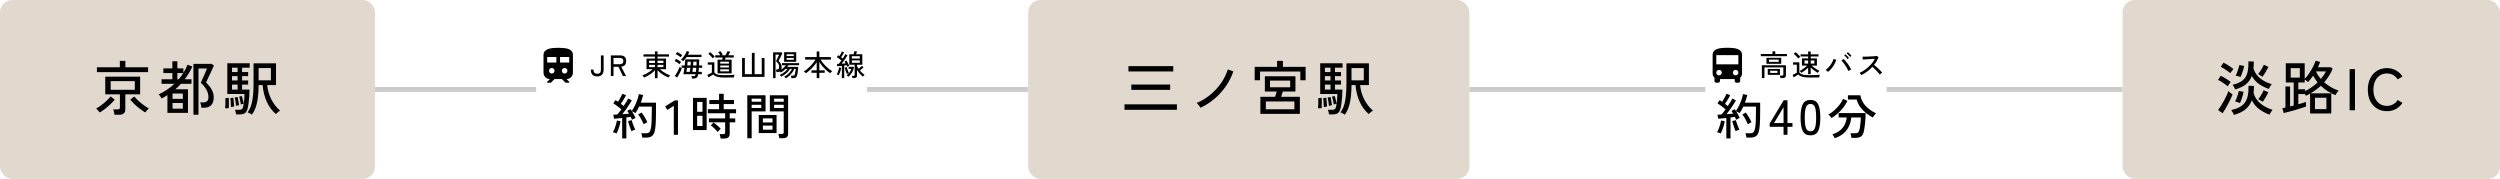
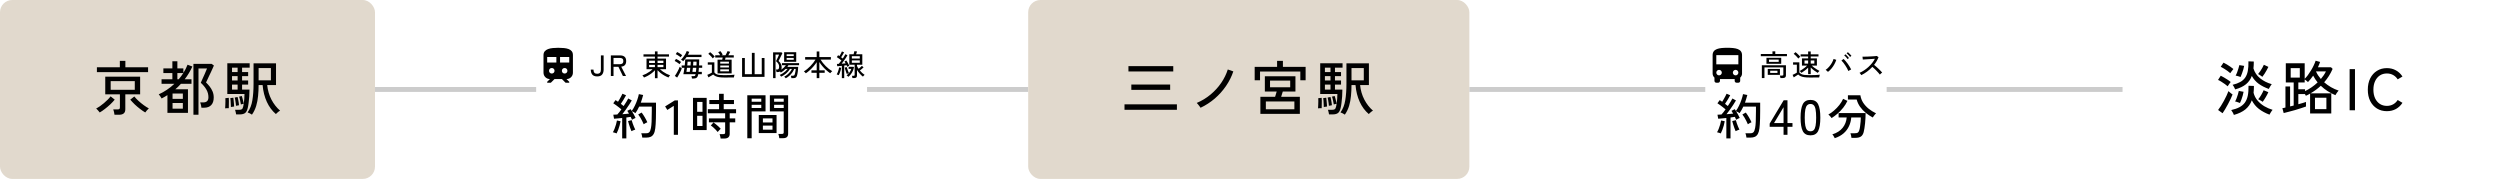
<svg xmlns="http://www.w3.org/2000/svg" width="1020" height="73" viewBox="0 0 1020 73" fill="none">
  <rect width="153" height="73" rx="5" fill="#E1D9CD" />
  <path d="M46.712 46.824C46.68 46.52 46.616 46.144 46.52 45.696C46.424 45.248 46.32 44.896 46.208 44.64H47.984C48.32 44.64 48.56 44.584 48.704 44.472C48.848 44.344 48.92 44.128 48.92 43.824V38.496H42.944V31.272H57.176V38.496H51.128V44.568C51.128 45.352 50.912 45.92 50.48 46.272C50.064 46.64 49.408 46.824 48.512 46.824H46.712ZM39.536 29.424V27.456H48.896V24.84H51.152V27.456H60.416V29.424H39.536ZM45.152 36.648H54.992V33.096H45.152V36.648ZM59.264 45.888C58.608 45.504 57.904 45.024 57.152 44.448C56.4 43.872 55.672 43.256 54.968 42.6C54.28 41.928 53.672 41.28 53.144 40.656L54.8 39.36C55.248 39.92 55.816 40.52 56.504 41.16C57.208 41.8 57.936 42.392 58.688 42.936C59.44 43.48 60.12 43.912 60.728 44.232C60.504 44.424 60.24 44.688 59.936 45.024C59.648 45.376 59.424 45.664 59.264 45.888ZM40.688 45.888C40.528 45.664 40.296 45.384 39.992 45.048C39.704 44.712 39.448 44.464 39.224 44.304C39.688 44.064 40.192 43.752 40.736 43.368C41.296 42.968 41.856 42.536 42.416 42.072C42.992 41.592 43.512 41.112 43.976 40.632C44.456 40.152 44.84 39.712 45.128 39.312L46.808 40.656C46.296 41.28 45.688 41.928 44.984 42.6C44.28 43.256 43.552 43.872 42.8 44.448C42.064 45.024 41.36 45.504 40.688 45.888ZM68.312 46.056V38.808C67.544 39.304 66.752 39.76 65.936 40.176C65.872 40.032 65.768 39.856 65.624 39.648C65.48 39.424 65.328 39.208 65.168 39C65.024 38.776 64.888 38.608 64.76 38.496C65.896 37.984 67 37.368 68.072 36.648C69.16 35.928 70.184 35.112 71.144 34.2H65.912V32.328H70.328V29.808H66.656V27.912H70.328V25.008H72.368V27.912H74.816V29.736C75.152 29.208 75.464 28.672 75.752 28.128C76.04 27.568 76.296 26.992 76.52 26.4L78.488 27.144C78.072 28.056 77.6 28.952 77.072 29.832C76.56 30.696 75.992 31.528 75.368 32.328H78.128V34.2H73.808C73.456 34.6 73.088 34.984 72.704 35.352C72.32 35.72 71.928 36.08 71.528 36.432H76.688V46.056H68.312ZM78.92 46.824V26.064H86.36L87.272 26.736C87.192 26.944 87.04 27.288 86.816 27.768C86.608 28.248 86.36 28.792 86.072 29.4C85.784 30.008 85.496 30.608 85.208 31.2C84.936 31.792 84.696 32.312 84.488 32.76C84.28 33.208 84.136 33.504 84.056 33.648C84.552 34.112 85.04 34.648 85.52 35.256C86 35.864 86.4 36.544 86.72 37.296C87.04 38.048 87.2 38.872 87.2 39.768C87.2 41.112 86.864 42.144 86.192 42.864C85.52 43.584 84.56 43.944 83.312 43.944H82.184C82.152 43.624 82.088 43.248 81.992 42.816C81.896 42.384 81.792 42.04 81.68 41.784H82.952C83.624 41.784 84.136 41.616 84.488 41.28C84.856 40.944 85.04 40.408 85.04 39.672C85.04 38.584 84.776 37.568 84.248 36.624C83.72 35.664 82.944 34.712 81.92 33.768C81.968 33.64 82.08 33.384 82.256 33C82.432 32.616 82.632 32.168 82.856 31.656C83.096 31.144 83.328 30.632 83.552 30.12C83.776 29.608 83.968 29.152 84.128 28.752C84.304 28.352 84.416 28.08 84.464 27.936H80.984V46.824H78.92ZM70.4 44.328H74.6V42.024H70.4V44.328ZM70.4 40.344H74.6V38.16H70.4V40.344ZM72.368 32.328H72.92C73.272 31.928 73.6 31.52 73.904 31.104C74.224 30.672 74.52 30.24 74.792 29.808H72.368V32.328ZM102.8 46.776C102.592 46.616 102.296 46.44 101.912 46.248C101.544 46.072 101.248 45.944 101.024 45.864C102.016 44.472 102.664 42.816 102.968 40.896C103.288 38.96 103.448 36.744 103.448 34.248V25.848H112.616V34.704H109.016C109.24 36.88 109.816 38.856 110.744 40.632C111.672 42.408 112.848 43.912 114.272 45.144C114.128 45.208 113.936 45.328 113.696 45.504C113.472 45.68 113.256 45.864 113.048 46.056C112.84 46.248 112.68 46.408 112.568 46.536C111.032 45.24 109.8 43.584 108.872 41.568C107.944 39.552 107.368 37.264 107.144 34.704H105.512C105.512 36.224 105.44 37.704 105.296 39.144C105.168 40.568 104.912 41.92 104.528 43.2C104.144 44.48 103.568 45.672 102.8 46.776ZM96.344 46.68C96.312 46.424 96.248 46.096 96.152 45.696C96.072 45.312 95.992 45.016 95.912 44.808H97.472C98.032 44.808 98.432 44.728 98.672 44.568C98.928 44.392 99.12 44 99.248 43.392C99.328 43.04 99.408 42.584 99.488 42.024C99.568 41.464 99.632 40.864 99.68 40.224C99.728 39.568 99.752 38.944 99.752 38.352H92.744V25.8H101.864V27.6H98.768V29.4H101.24V31.056H98.768V32.832H101.24V34.512H98.768V36.552H101.792C101.792 37.48 101.76 38.416 101.696 39.36C101.632 40.288 101.544 41.16 101.432 41.976C101.336 42.792 101.216 43.496 101.072 44.088C100.832 45.112 100.456 45.8 99.944 46.152C99.448 46.504 98.728 46.68 97.784 46.68H96.344ZM105.512 32.784H110.528V27.768H105.512V32.784ZM91.856 44.208C91.888 43.872 91.912 43.44 91.928 42.912C91.96 42.384 91.976 41.856 91.976 41.328C91.992 40.8 91.984 40.376 91.952 40.056L93.344 39.912C93.376 40.232 93.392 40.664 93.392 41.208C93.392 41.736 93.384 42.272 93.368 42.816C93.368 43.344 93.36 43.784 93.344 44.136C93.168 44.12 92.92 44.12 92.6 44.136C92.28 44.152 92.032 44.176 91.856 44.208ZM94.208 43.656C94.208 43.352 94.192 42.968 94.16 42.504C94.144 42.024 94.12 41.56 94.088 41.112C94.056 40.648 94.016 40.288 93.968 40.032L95.216 39.864C95.264 40.168 95.304 40.552 95.336 41.016C95.384 41.464 95.424 41.912 95.456 42.36C95.504 42.808 95.528 43.176 95.528 43.464C95.416 43.48 95.2 43.512 94.88 43.56C94.56 43.592 94.336 43.624 94.208 43.656ZM94.664 36.552H96.944V34.512H94.664V36.552ZM96.296 43.176C96.28 42.856 96.24 42.488 96.176 42.072C96.128 41.64 96.064 41.216 95.984 40.8C95.92 40.384 95.848 40.048 95.768 39.792L96.944 39.576C97.024 39.864 97.104 40.224 97.184 40.656C97.264 41.072 97.336 41.488 97.4 41.904C97.464 42.32 97.504 42.664 97.52 42.936C97.456 42.952 97.336 42.976 97.16 43.008C96.984 43.04 96.808 43.072 96.632 43.104C96.472 43.136 96.36 43.16 96.296 43.176ZM94.664 29.4H96.944V27.6H94.664V29.4ZM94.664 32.832H96.944V31.056H94.664V32.832ZM98.288 42.624C98.224 42.16 98.12 41.616 97.976 40.992C97.848 40.368 97.704 39.848 97.544 39.432L98.648 39.168C98.744 39.408 98.84 39.728 98.936 40.128C99.048 40.512 99.144 40.904 99.224 41.304C99.32 41.688 99.392 42.016 99.44 42.288C99.392 42.304 99.28 42.336 99.104 42.384C98.944 42.432 98.784 42.48 98.624 42.528C98.464 42.576 98.352 42.608 98.288 42.624Z" fill="black" />
  <rect x="153" y="35.5" width="65.75" height="2" fill="#CCCCCC" />
  <path d="M221.75 29.625V22.5C221.75 21.837 221.922 21.309 222.266 20.915C222.61 20.521 223.063 20.221 223.625 20.015C224.187 19.809 224.828 19.672 225.547 19.603C226.267 19.534 227.001 19.5 227.75 19.5C228.575 19.5 229.353 19.535 230.085 19.604C230.816 19.672 231.454 19.81 231.997 20.016C232.541 20.222 232.969 20.522 233.281 20.916C233.594 21.31 233.75 21.838 233.75 22.5V29.625C233.75 30.363 233.497 30.985 232.991 31.491C232.485 31.997 231.863 32.251 231.125 32.25L232.25 33.375V33.75H230.75L229.25 32.25H226.25L224.75 33.75H223.25V33.375L224.375 32.25C223.638 32.25 223.016 31.997 222.509 31.491C222.003 30.985 221.75 30.363 221.75 29.625ZM223.25 25.5H227V23.25H223.25V25.5ZM228.5 25.5H232.25V23.25H228.5V25.5ZM225.125 30C225.45 30 225.719 29.894 225.931 29.681C226.144 29.469 226.25 29.2 226.25 28.875C226.25 28.55 226.144 28.281 225.931 28.069C225.719 27.856 225.45 27.75 225.125 27.75C224.8 27.75 224.531 27.856 224.319 28.069C224.106 28.281 224 28.55 224 28.875C224 29.2 224.106 29.469 224.319 29.681C224.531 29.894 224.8 30 225.125 30ZM230.375 30C230.7 30 230.969 29.894 231.181 29.681C231.394 29.469 231.5 29.2 231.5 28.875C231.5 28.55 231.394 28.281 231.181 28.069C230.969 27.856 230.7 27.75 230.375 27.75C230.05 27.75 229.781 27.856 229.569 28.069C229.356 28.281 229.25 28.55 229.25 28.875C229.25 29.2 229.356 29.469 229.569 29.681C229.781 29.894 230.05 30 230.375 30Z" fill="black" />
  <path d="M243.654 31.18C242.734 31.18 242.066 30.928 241.65 30.424C241.242 29.912 241.038 29.232 241.038 28.384H242.13C242.13 28.968 242.258 29.4 242.514 29.68C242.77 29.96 243.15 30.1 243.654 30.1C244.166 30.1 244.546 29.96 244.794 29.68C245.042 29.4 245.166 28.968 245.166 28.384V22.6H246.282V28.384C246.282 29.232 246.074 29.912 245.658 30.424C245.25 30.928 244.582 31.18 243.654 31.18ZM249.226 31V22.6H252.982C253.774 22.6 254.386 22.784 254.818 23.152C255.258 23.52 255.478 24.104 255.478 24.904C255.478 25.616 255.306 26.16 254.962 26.536C254.618 26.912 254.118 27.132 253.462 27.196L255.418 31H254.134L252.31 27.244H250.318V31H249.226ZM250.318 26.2H252.85C253.33 26.2 253.694 26.1 253.942 25.9C254.198 25.692 254.326 25.36 254.326 24.904C254.326 24.456 254.198 24.132 253.942 23.932C253.694 23.732 253.33 23.632 252.85 23.632H250.318V26.2ZM267.212 31.9V28.648C266.844 29.064 266.416 29.464 265.928 29.848C265.44 30.224 264.924 30.564 264.38 30.868C263.844 31.164 263.3 31.416 262.748 31.624C262.716 31.552 262.66 31.456 262.58 31.336C262.5 31.216 262.412 31.1 262.316 30.988C262.228 30.876 262.152 30.796 262.088 30.748C262.592 30.58 263.096 30.368 263.6 30.112C264.104 29.848 264.584 29.556 265.04 29.236C265.504 28.916 265.908 28.584 266.252 28.24H263.78V23.908H267.212V23.104H262.544V22.168H267.212V20.98H268.28V22.168H272.948V23.104H268.28V23.908H271.736V28.24H269.252C269.604 28.568 270.004 28.892 270.452 29.212C270.908 29.532 271.388 29.824 271.892 30.088C272.404 30.344 272.912 30.56 273.416 30.736C273.352 30.784 273.272 30.864 273.176 30.976C273.088 31.088 273.004 31.204 272.924 31.324C272.844 31.452 272.788 31.552 272.756 31.624C272.204 31.416 271.656 31.16 271.112 30.856C270.576 30.552 270.064 30.212 269.576 29.836C269.096 29.452 268.664 29.052 268.28 28.636V31.9H267.212ZM268.28 27.4H270.668V26.464H268.28V27.4ZM268.28 25.696H270.668V24.76H268.28V25.696ZM264.836 27.4H267.212V26.464H264.836V27.4ZM264.836 25.696H267.212V24.76H264.836V25.696ZM282.32 32.032C282.312 31.896 282.284 31.724 282.236 31.516C282.188 31.316 282.144 31.164 282.104 31.06H282.92C283.224 31.06 283.424 31.024 283.52 30.952C283.616 30.872 283.692 30.708 283.748 30.46C283.764 30.412 283.78 30.348 283.796 30.268H278.816C278.888 29.94 278.96 29.548 279.032 29.092C279.112 28.636 279.184 28.156 279.248 27.652H278.12V26.716H279.368C279.424 26.26 279.468 25.816 279.5 25.384C279.54 24.952 279.564 24.568 279.572 24.232H285.284C285.284 25.072 285.26 25.9 285.212 26.716H286.496V27.652H285.152C285.128 27.956 285.104 28.252 285.08 28.54C285.056 28.82 285.028 29.084 284.996 29.332H286.34V30.268H284.876C284.844 30.46 284.808 30.628 284.768 30.772C284.664 31.236 284.472 31.56 284.192 31.744C283.92 31.936 283.548 32.032 283.076 32.032H282.32ZM278.732 24.94C278.676 24.884 278.592 24.816 278.48 24.736C278.368 24.648 278.252 24.564 278.132 24.484C278.02 24.404 277.924 24.352 277.844 24.328C278.14 24.072 278.436 23.756 278.732 23.38C279.036 22.996 279.316 22.584 279.572 22.144C279.828 21.696 280.032 21.252 280.184 20.812L281.228 21.172C281.076 21.564 280.896 21.952 280.688 22.336H286.208V23.284H280.124C279.916 23.596 279.692 23.892 279.452 24.172C279.22 24.452 278.98 24.708 278.732 24.94ZM276.272 31.648L275.336 30.976C275.504 30.752 275.684 30.48 275.876 30.16C276.076 29.84 276.268 29.504 276.452 29.152C276.644 28.8 276.816 28.456 276.968 28.12C277.12 27.784 277.236 27.488 277.316 27.232C277.364 27.272 277.44 27.34 277.544 27.436C277.656 27.524 277.772 27.612 277.892 27.7C278.012 27.788 278.108 27.852 278.18 27.892C278.1 28.14 277.984 28.432 277.832 28.768C277.688 29.096 277.52 29.44 277.328 29.8C277.144 30.152 276.96 30.492 276.776 30.82C276.592 31.14 276.424 31.416 276.272 31.648ZM277.256 26.188C277.112 26.052 276.92 25.9 276.68 25.732C276.44 25.556 276.192 25.392 275.936 25.24C275.68 25.08 275.456 24.96 275.264 24.88L275.804 24.016C276.14 24.168 276.504 24.36 276.896 24.592C277.288 24.824 277.616 25.056 277.88 25.288C277.824 25.352 277.752 25.444 277.664 25.564C277.584 25.676 277.504 25.792 277.424 25.912C277.352 26.024 277.296 26.116 277.256 26.188ZM277.712 23.38C277.568 23.252 277.376 23.104 277.136 22.936C276.896 22.76 276.648 22.596 276.392 22.444C276.136 22.284 275.908 22.164 275.708 22.084L276.272 21.232C276.48 21.32 276.716 21.44 276.98 21.592C277.244 21.736 277.496 21.892 277.736 22.06C277.984 22.22 278.184 22.372 278.336 22.516C278.296 22.564 278.232 22.648 278.144 22.768C278.056 22.88 277.968 22.996 277.88 23.116C277.8 23.228 277.744 23.316 277.712 23.38ZM282.5 29.332H283.94C283.972 29.084 284 28.816 284.024 28.528C284.048 28.24 284.072 27.948 284.096 27.652H282.692C282.66 27.972 282.628 28.28 282.596 28.576C282.564 28.872 282.532 29.124 282.5 29.332ZM280.052 29.332H281.42C281.46 29.124 281.5 28.872 281.54 28.576C281.58 28.28 281.616 27.972 281.648 27.652H280.292C280.252 27.972 280.212 28.28 280.172 28.576C280.132 28.872 280.092 29.124 280.052 29.332ZM282.776 26.716H284.156C284.172 26.436 284.184 26.168 284.192 25.912C284.2 25.648 284.204 25.4 284.204 25.168H282.872C282.864 25.4 282.852 25.648 282.836 25.912C282.82 26.168 282.8 26.436 282.776 26.716ZM280.4 26.716H281.744C281.768 26.42 281.788 26.14 281.804 25.876C281.828 25.604 281.844 25.368 281.852 25.168H280.532C280.524 25.384 280.508 25.624 280.484 25.888C280.46 26.152 280.432 26.428 280.4 26.716ZM292.76 29.944V24.34H294.656C294.736 24.036 294.804 23.744 294.86 23.464H291.812V22.552H293.852C293.748 22.344 293.616 22.124 293.456 21.892C293.304 21.652 293.16 21.448 293.024 21.28L293.948 20.872C294.308 21.328 294.612 21.796 294.86 22.276L294.368 22.552H296C296.096 22.392 296.196 22.212 296.3 22.012C296.412 21.804 296.516 21.596 296.612 21.388C296.716 21.18 296.796 21 296.852 20.848L297.932 21.148C297.852 21.324 297.736 21.544 297.584 21.808C297.432 22.072 297.288 22.32 297.152 22.552H299.384V23.464H296.036C296.004 23.592 295.968 23.736 295.928 23.896C295.888 24.056 295.848 24.204 295.808 24.34H298.508V29.944H292.76ZM295.46 31.624C294.636 31.624 293.948 31.58 293.396 31.492C292.844 31.412 292.376 31.28 291.992 31.096C291.616 30.92 291.28 30.688 290.984 30.4C290.84 30.504 290.644 30.628 290.396 30.772C290.148 30.916 289.9 31.06 289.652 31.204C289.404 31.348 289.204 31.472 289.052 31.576L288.584 30.532C288.72 30.476 288.908 30.396 289.148 30.292C289.396 30.18 289.64 30.064 289.88 29.944C290.128 29.824 290.316 29.72 290.444 29.632V26.392H288.776V25.42H291.464V29.548C291.664 29.828 291.92 30.052 292.232 30.22C292.544 30.38 292.96 30.496 293.48 30.568C294 30.632 294.66 30.664 295.46 30.664C296.428 30.664 297.256 30.648 297.944 30.616C298.64 30.584 299.224 30.54 299.696 30.484C299.672 30.54 299.64 30.644 299.6 30.796C299.56 30.94 299.524 31.088 299.492 31.24C299.46 31.392 299.44 31.512 299.432 31.6C299.232 31.6 298.972 31.6 298.652 31.6C298.34 31.608 298 31.612 297.632 31.612C297.264 31.62 296.892 31.624 296.516 31.624C296.14 31.624 295.788 31.624 295.46 31.624ZM293.864 29.116H297.404V28.3H293.864V29.116ZM293.864 27.532H297.404V26.728H293.864V27.532ZM293.864 25.96H297.404V25.156H293.864V25.96ZM290.804 23.812C290.668 23.62 290.496 23.408 290.288 23.176C290.08 22.944 289.86 22.72 289.628 22.504C289.404 22.288 289.192 22.108 288.992 21.964L289.724 21.28C289.924 21.416 290.14 21.592 290.372 21.808C290.612 22.024 290.84 22.248 291.056 22.48C291.28 22.704 291.46 22.904 291.596 23.08C291.54 23.12 291.456 23.188 291.344 23.284C291.24 23.38 291.136 23.48 291.032 23.584C290.928 23.68 290.852 23.756 290.804 23.812ZM302.768 31.36V23.656H303.896V30.28H306.764V21.58H307.892V30.28H310.796V23.656H311.924V31.36H302.768ZM320.6 31.936C320.528 31.856 320.424 31.744 320.288 31.6C320.152 31.456 320.04 31.352 319.952 31.288C320.44 31.048 320.884 30.756 321.284 30.412C321.692 30.068 322.048 29.7 322.352 29.308C322.664 28.908 322.916 28.516 323.108 28.132H322.304C321.896 28.796 321.38 29.404 320.756 29.956C320.132 30.5 319.444 30.94 318.692 31.276C318.636 31.18 318.544 31.052 318.416 30.892C318.296 30.724 318.2 30.612 318.128 30.556C318.552 30.38 318.964 30.164 319.364 29.908C319.764 29.652 320.132 29.372 320.468 29.068C320.812 28.756 321.104 28.444 321.344 28.132H320.504C320.216 28.42 319.908 28.692 319.58 28.948C319.26 29.204 318.928 29.424 318.584 29.608C318.552 29.56 318.5 29.496 318.428 29.416C318.364 29.328 318.3 29.244 318.236 29.164C317.996 29.324 317.684 29.404 317.3 29.404H316.82C316.804 29.252 316.768 29.072 316.712 28.864C316.664 28.656 316.612 28.488 316.556 28.36H317.132C317.404 28.36 317.596 28.264 317.708 28.072C317.828 27.88 317.888 27.588 317.888 27.196C317.888 26.748 317.784 26.356 317.576 26.02C317.376 25.676 317.06 25.324 316.628 24.964C316.652 24.908 316.704 24.792 316.784 24.616C316.872 24.44 316.972 24.236 317.084 24.004C317.196 23.764 317.308 23.524 317.42 23.284C317.532 23.044 317.628 22.832 317.708 22.648C317.788 22.464 317.836 22.344 317.852 22.288H316.424V31.876H315.416V21.352H318.824L319.22 21.676C319.188 21.772 319.116 21.932 319.004 22.156C318.9 22.38 318.776 22.632 318.632 22.912C318.496 23.192 318.36 23.468 318.224 23.74C318.088 24.012 317.968 24.252 317.864 24.46C317.76 24.66 317.688 24.796 317.648 24.868C318.056 25.236 318.368 25.628 318.584 26.044C318.808 26.452 318.92 26.9 318.92 27.388C318.92 27.82 318.868 28.168 318.764 28.432C319.156 28.16 319.512 27.868 319.832 27.556C320.16 27.236 320.432 26.92 320.648 26.608H319.028V25.756H326.024V26.608H321.668C321.612 26.72 321.544 26.832 321.464 26.944C321.392 27.056 321.316 27.168 321.236 27.28H325.652C325.644 27.496 325.628 27.768 325.604 28.096C325.588 28.416 325.56 28.752 325.52 29.104C325.48 29.456 325.428 29.792 325.364 30.112C325.308 30.424 325.244 30.684 325.172 30.892C325.044 31.26 324.868 31.516 324.644 31.66C324.428 31.804 324.124 31.876 323.732 31.876H322.88C322.872 31.716 322.844 31.54 322.796 31.348C322.748 31.164 322.692 31.012 322.628 30.892H323.504C323.696 30.892 323.848 30.86 323.96 30.796C324.072 30.724 324.164 30.592 324.236 30.4C324.284 30.28 324.328 30.12 324.368 29.92C324.416 29.712 324.46 29.496 324.5 29.272C324.54 29.04 324.572 28.824 324.596 28.624C324.62 28.416 324.636 28.252 324.644 28.132H324.044C323.844 28.636 323.572 29.128 323.228 29.608C322.884 30.088 322.488 30.528 322.04 30.928C321.6 31.328 321.12 31.664 320.6 31.936ZM319.928 25.216V21.292H324.86V25.216H319.928ZM320.948 24.388H323.84V23.632H320.948V24.388ZM320.948 22.888H323.84V22.144H320.948V22.888ZM333.212 31.876V29.704H331.076V28.684H333.212V25.36C332.852 25.92 332.428 26.484 331.94 27.052C331.46 27.612 330.948 28.14 330.404 28.636C329.86 29.124 329.32 29.548 328.784 29.908C328.728 29.836 328.648 29.748 328.544 29.644C328.448 29.532 328.348 29.428 328.244 29.332C328.14 29.236 328.052 29.164 327.98 29.116C328.42 28.868 328.864 28.56 329.312 28.192C329.768 27.824 330.208 27.42 330.632 26.98C331.056 26.54 331.448 26.092 331.808 25.636C332.176 25.172 332.484 24.728 332.732 24.304H328.496V23.296H333.212V20.992H334.292V23.296H338.996V24.304H334.772C335.036 24.752 335.352 25.204 335.72 25.66C336.088 26.116 336.484 26.556 336.908 26.98C337.34 27.404 337.78 27.796 338.228 28.156C338.684 28.508 339.128 28.804 339.56 29.044C339.488 29.092 339.396 29.168 339.284 29.272C339.172 29.376 339.064 29.484 338.96 29.596C338.864 29.708 338.788 29.804 338.732 29.884C338.172 29.508 337.616 29.072 337.064 28.576C336.52 28.08 336.012 27.556 335.54 27.004C335.068 26.444 334.652 25.88 334.292 25.312V28.684H336.476V29.704H334.292V31.876H333.212ZM347.792 31.864C347.776 31.728 347.748 31.564 347.708 31.372C347.668 31.18 347.624 31.028 347.576 30.916H348.26C348.42 30.916 348.532 30.892 348.596 30.844C348.66 30.788 348.692 30.684 348.692 30.532V26.416H346.52V22.144H348.248C348.312 21.96 348.376 21.744 348.44 21.496C348.504 21.24 348.552 21.036 348.584 20.884L349.664 20.992C349.632 21.136 349.576 21.32 349.496 21.544C349.424 21.768 349.352 21.968 349.28 22.144H351.824V26.416H349.652V26.908C349.732 27.1 349.828 27.296 349.94 27.496C350.052 27.688 350.176 27.884 350.312 28.084C350.544 27.9 350.784 27.696 351.032 27.472C351.288 27.248 351.496 27.048 351.656 26.872L352.34 27.472C352.148 27.672 351.908 27.892 351.62 28.132C351.34 28.364 351.072 28.572 350.816 28.756C351.112 29.108 351.428 29.444 351.764 29.764C352.1 30.076 352.432 30.336 352.76 30.544C352.704 30.584 352.628 30.652 352.532 30.748C352.444 30.836 352.356 30.928 352.268 31.024C352.18 31.12 352.116 31.2 352.076 31.264C351.636 30.936 351.204 30.532 350.78 30.052C350.356 29.564 349.98 29.056 349.652 28.528V30.82C349.652 31.18 349.556 31.444 349.364 31.612C349.18 31.78 348.88 31.864 348.464 31.864H347.792ZM343.472 31.876V26.86C343.12 26.892 342.78 26.924 342.452 26.956C342.124 26.988 341.84 27.012 341.6 27.028L341.468 26.08C341.572 26.072 341.688 26.068 341.816 26.068C341.944 26.06 342.08 26.052 342.224 26.044C342.544 25.7 342.904 25.24 343.304 24.664C343.04 24.448 342.732 24.212 342.38 23.956C342.036 23.7 341.716 23.484 341.42 23.308L341.948 22.528C342.036 22.584 342.124 22.64 342.212 22.696C342.3 22.752 342.392 22.812 342.488 22.876C342.616 22.684 342.744 22.472 342.872 22.24C343.008 22 343.132 21.768 343.244 21.544C343.356 21.32 343.44 21.132 343.496 20.98L344.384 21.34C344.224 21.66 344.036 22.004 343.82 22.372C343.604 22.74 343.392 23.072 343.184 23.368C343.304 23.456 343.42 23.544 343.532 23.632C343.644 23.72 343.752 23.8 343.856 23.872C344.088 23.52 344.296 23.188 344.48 22.876C344.672 22.564 344.82 22.308 344.924 22.108L345.764 22.552C345.588 22.872 345.368 23.236 345.104 23.644C344.84 24.044 344.556 24.448 344.252 24.856C343.956 25.264 343.672 25.64 343.4 25.984C343.688 25.968 343.972 25.948 344.252 25.924C344.532 25.9 344.788 25.876 345.02 25.852C344.86 25.548 344.704 25.292 344.552 25.084L345.296 24.688C345.432 24.864 345.572 25.08 345.716 25.336C345.868 25.584 346.012 25.84 346.148 26.104C346.292 26.368 346.412 26.608 346.508 26.824C346.404 26.864 346.264 26.932 346.088 27.028C345.92 27.124 345.788 27.204 345.692 27.268C345.628 27.076 345.532 26.856 345.404 26.608C345.268 26.624 345.12 26.644 344.96 26.668C344.8 26.692 344.628 26.716 344.444 26.74V31.876H343.472ZM346.112 31.348C346.032 31.26 345.924 31.152 345.788 31.024C345.66 30.896 345.536 30.796 345.416 30.724C345.88 30.396 346.28 29.992 346.616 29.512C346.96 29.032 347.196 28.56 347.324 28.096H346.244V27.244H348.236L348.428 27.412C348.34 27.892 348.192 28.376 347.984 28.864C347.776 29.344 347.512 29.8 347.192 30.232C346.88 30.664 346.52 31.036 346.112 31.348ZM347.552 25.612H350.792V24.64H347.552V25.612ZM347.552 23.884H350.792V22.936H347.552V23.884ZM342.224 30.664C342.12 30.624 341.98 30.568 341.804 30.496C341.628 30.424 341.484 30.384 341.372 30.376C341.508 30.152 341.644 29.872 341.78 29.536C341.916 29.192 342.036 28.84 342.14 28.48C342.244 28.112 342.32 27.784 342.368 27.496L343.208 27.676C343.16 27.988 343.084 28.332 342.98 28.708C342.876 29.076 342.756 29.432 342.62 29.776C342.492 30.12 342.36 30.416 342.224 30.664ZM345.5 30.196C345.436 30.06 345.364 29.88 345.284 29.656C345.204 29.432 345.124 29.192 345.044 28.936C344.964 28.68 344.888 28.436 344.816 28.204C344.752 27.964 344.7 27.76 344.66 27.592L345.476 27.364C345.532 27.572 345.612 27.836 345.716 28.156C345.82 28.468 345.928 28.776 346.04 29.08C346.16 29.384 346.268 29.628 346.364 29.812C346.244 29.844 346.096 29.9 345.92 29.98C345.752 30.06 345.612 30.132 345.5 30.196Z" fill="black" />
  <path d="M253.85 56.46V48.14C253.21 48.207 252.597 48.267 252.01 48.32C251.423 48.373 250.93 48.413 250.53 48.44L250.23 46.8C250.443 46.787 250.683 46.773 250.95 46.76C251.23 46.747 251.53 46.733 251.85 46.72C252.09 46.467 252.357 46.16 252.65 45.8C252.943 45.427 253.237 45.033 253.53 44.62C253.237 44.367 252.897 44.093 252.51 43.8C252.123 43.493 251.73 43.193 251.33 42.9C250.93 42.607 250.557 42.353 250.21 42.14L251.15 40.84C251.297 40.933 251.457 41.04 251.63 41.16C251.803 41.267 251.977 41.387 252.15 41.52C252.363 41.2 252.583 40.833 252.81 40.42C253.05 40.007 253.27 39.607 253.47 39.22C253.683 38.82 253.843 38.493 253.95 38.24L255.43 38.86C255.137 39.407 254.797 40.007 254.41 40.66C254.023 41.3 253.657 41.867 253.31 42.36C253.523 42.52 253.723 42.68 253.91 42.84C254.11 42.987 254.29 43.127 254.45 43.26C254.863 42.66 255.237 42.08 255.57 41.52C255.903 40.96 256.157 40.513 256.33 40.18L257.77 40.98C257.477 41.5 257.11 42.093 256.67 42.76C256.243 43.413 255.79 44.073 255.31 44.74C254.83 45.407 254.363 46.027 253.91 46.6C254.417 46.56 254.903 46.52 255.37 46.48C255.837 46.44 256.257 46.4 256.63 46.36C256.51 46.147 256.39 45.947 256.27 45.76C256.15 45.56 256.037 45.38 255.93 45.22L257.27 44.54C257.43 44.753 257.59 44.993 257.75 45.26C258.203 44.66 258.623 43.953 259.01 43.14C259.41 42.327 259.75 41.5 260.03 40.66C260.323 39.82 260.53 39.067 260.65 38.4L262.41 38.76C262.29 39.253 262.143 39.767 261.97 40.3C261.81 40.82 261.637 41.347 261.45 41.88H267.65V45.28C267.65 46.493 267.637 47.533 267.61 48.4C267.597 49.267 267.563 50.02 267.51 50.66C267.47 51.287 267.417 51.86 267.35 52.38C267.23 53.34 267.017 54.093 266.71 54.64C266.403 55.187 266.003 55.573 265.51 55.8C265.017 56.027 264.43 56.14 263.75 56.14H262.05C262.037 55.873 261.983 55.56 261.89 55.2C261.81 54.853 261.723 54.573 261.63 54.36H263.73C264.25 54.36 264.65 54.213 264.93 53.92C265.21 53.627 265.43 53.06 265.59 52.22C265.71 51.62 265.797 50.78 265.85 49.7C265.903 48.607 265.93 47.133 265.93 45.28V43.5H260.77C260.557 43.98 260.317 44.447 260.05 44.9C259.797 45.353 259.53 45.773 259.25 46.16C259.09 46.04 258.857 45.893 258.55 45.72C258.243 45.547 257.997 45.427 257.81 45.36C258.103 45.8 258.383 46.273 258.65 46.78C258.917 47.273 259.137 47.72 259.31 48.12C259.137 48.187 258.89 48.3 258.57 48.46C258.25 48.62 258.01 48.753 257.85 48.86C257.783 48.687 257.703 48.5 257.61 48.3C257.53 48.1 257.437 47.893 257.33 47.68C257.077 47.72 256.797 47.76 256.49 47.8C256.197 47.84 255.883 47.887 255.55 47.94V56.46H253.85ZM251.57 54.44C251.463 54.387 251.31 54.327 251.11 54.26C250.91 54.193 250.71 54.133 250.51 54.08C250.323 54.013 250.17 53.973 250.05 53.96C250.277 53.587 250.503 53.12 250.73 52.56C250.957 51.987 251.157 51.4 251.33 50.8C251.503 50.187 251.63 49.64 251.71 49.16L253.19 49.46C253.11 49.98 252.983 50.553 252.81 51.18C252.65 51.793 252.457 52.387 252.23 52.96C252.017 53.533 251.797 54.027 251.57 54.44ZM262.63 50.7C262.457 50.26 262.243 49.8 261.99 49.32C261.75 48.827 261.49 48.353 261.21 47.9C260.93 47.433 260.657 47.033 260.39 46.7L261.79 45.92C262.217 46.48 262.637 47.113 263.05 47.82C263.463 48.527 263.817 49.213 264.11 49.88C263.923 49.947 263.663 50.073 263.33 50.26C263.01 50.433 262.777 50.58 262.63 50.7ZM257.63 53.52C257.483 53.173 257.317 52.747 257.13 52.24C256.943 51.72 256.77 51.2 256.61 50.68C256.463 50.16 256.343 49.733 256.25 49.4L257.73 49.02C257.823 49.38 257.95 49.807 258.11 50.3C258.283 50.78 258.463 51.253 258.65 51.72C258.85 52.187 259.03 52.58 259.19 52.9C259.083 52.913 258.923 52.96 258.71 53.04C258.497 53.12 258.29 53.207 258.09 53.3C257.89 53.393 257.737 53.467 257.63 53.52ZM274.91 55V43.18L272.27 44.86L271.37 43.42L275.31 40.96H276.61V55H274.91ZM294.019 56.52C293.992 56.253 293.932 55.94 293.839 55.58C293.759 55.22 293.679 54.933 293.599 54.72H295.079C295.359 54.72 295.559 54.673 295.679 54.58C295.799 54.487 295.859 54.307 295.859 54.04V49.92H289.239V48.3H295.859V46.2H288.799V44.56H293.379V42.46H289.419V40.8H293.379V38.28H295.279V40.8H299.459V42.46H295.279V44.56H300.319V46.2H297.719V48.3H299.979V49.92H297.719V54.62C297.719 55.233 297.539 55.7 297.179 56.02C296.819 56.353 296.265 56.52 295.519 56.52H294.019ZM282.739 53.06V39.94H288.319V53.06H282.739ZM284.439 51.42H286.619V47.26H284.439V51.42ZM284.439 45.62H286.619V41.58H284.439V45.62ZM292.819 53.86C292.592 53.553 292.312 53.233 291.979 52.9C291.645 52.553 291.305 52.227 290.959 51.92C290.612 51.613 290.299 51.367 290.019 51.18L291.119 49.96C291.439 50.187 291.785 50.453 292.159 50.76C292.532 51.067 292.885 51.373 293.219 51.68C293.565 51.987 293.845 52.273 294.059 52.54C293.965 52.62 293.825 52.753 293.639 52.94C293.465 53.127 293.299 53.307 293.139 53.48C292.979 53.653 292.872 53.78 292.819 53.86ZM317.959 56.38C317.932 56.127 317.879 55.82 317.799 55.46C317.719 55.1 317.639 54.827 317.559 54.64H318.999C319.279 54.64 319.472 54.593 319.579 54.5C319.699 54.393 319.759 54.22 319.759 53.98V45.44H314.099V38.88H321.559V54.56C321.559 55.173 321.392 55.627 321.059 55.92C320.739 56.227 320.212 56.38 319.479 56.38H317.959ZM304.899 56.42V38.88H312.339V45.44H306.679V56.42H304.899ZM309.579 54.3V46.92H316.839V54.3H309.579ZM311.259 52.9H315.179V51.24H311.259V52.9ZM311.259 49.96H315.179V48.32H311.259V49.96ZM306.679 44.06H310.599V42.76H306.679V44.06ZM315.839 44.06H319.759V42.76H315.839V44.06ZM306.679 41.52H310.599V40.26H306.679V41.52ZM315.839 41.52H319.759V40.26H315.839V41.52Z" fill="black" />
  <rect x="353.75" y="35.5" width="65.75" height="2" fill="#CCCCCC" />
  <rect x="419.5" width="180" height="73" rx="5" fill="#E1D9CD" />
  <path d="M458.796 44.808V42.576H480.18V44.808H458.796ZM460.404 29.16V26.976H478.692V29.16H460.404ZM461.58 36.672V34.488H477.42V36.672H461.58ZM489.828 43.968C489.748 43.808 489.604 43.6 489.396 43.344C489.204 43.088 489.004 42.832 488.796 42.576C488.588 42.32 488.412 42.128 488.268 42C490.348 41.12 492.228 39.976 493.908 38.568C495.604 37.16 497.052 35.576 498.252 33.816C499.452 32.056 500.348 30.232 500.94 28.344L503.196 29.136C502.492 31.232 501.492 33.224 500.196 35.112C498.9 37 497.372 38.704 495.612 40.224C493.852 41.728 491.924 42.976 489.828 43.968ZM514.236 46.464V39.504H520.236C520.348 39.184 520.46 38.824 520.572 38.424C520.7 38.008 520.804 37.648 520.884 37.344H516.06V31.128H528.54V37.344H523.38C523.284 37.664 523.172 38.024 523.044 38.424C522.932 38.824 522.82 39.184 522.708 39.504H530.34V46.464H514.236ZM511.908 32.76V27.288H521.052V24.84H523.428V27.288H532.692V32.736H530.532V29.184H514.092V32.76H511.908ZM516.468 44.568H528.108V41.4H516.468V44.568ZM518.172 35.592H526.404V32.88H518.172V35.592ZM548.7 46.776C548.492 46.616 548.196 46.44 547.812 46.248C547.444 46.072 547.148 45.944 546.924 45.864C547.916 44.472 548.564 42.816 548.868 40.896C549.188 38.96 549.348 36.744 549.348 34.248V25.848H558.516V34.704H554.916C555.14 36.88 555.716 38.856 556.644 40.632C557.572 42.408 558.748 43.912 560.172 45.144C560.028 45.208 559.836 45.328 559.596 45.504C559.372 45.68 559.156 45.864 558.948 46.056C558.74 46.248 558.58 46.408 558.468 46.536C556.932 45.24 555.7 43.584 554.772 41.568C553.844 39.552 553.268 37.264 553.044 34.704H551.412C551.412 36.224 551.34 37.704 551.196 39.144C551.068 40.568 550.812 41.92 550.428 43.2C550.044 44.48 549.468 45.672 548.7 46.776ZM542.244 46.68C542.212 46.424 542.148 46.096 542.052 45.696C541.972 45.312 541.892 45.016 541.812 44.808H543.372C543.932 44.808 544.332 44.728 544.572 44.568C544.828 44.392 545.02 44 545.148 43.392C545.228 43.04 545.308 42.584 545.388 42.024C545.468 41.464 545.532 40.864 545.58 40.224C545.628 39.568 545.652 38.944 545.652 38.352H538.644V25.8H547.764V27.6H544.668V29.4H547.14V31.056H544.668V32.832H547.14V34.512H544.668V36.552H547.692C547.692 37.48 547.66 38.416 547.596 39.36C547.532 40.288 547.444 41.16 547.332 41.976C547.236 42.792 547.116 43.496 546.972 44.088C546.732 45.112 546.356 45.8 545.844 46.152C545.348 46.504 544.628 46.68 543.684 46.68H542.244ZM551.412 32.784H556.428V27.768H551.412V32.784ZM537.756 44.208C537.788 43.872 537.812 43.44 537.828 42.912C537.86 42.384 537.876 41.856 537.876 41.328C537.892 40.8 537.884 40.376 537.852 40.056L539.244 39.912C539.276 40.232 539.292 40.664 539.292 41.208C539.292 41.736 539.284 42.272 539.268 42.816C539.268 43.344 539.26 43.784 539.244 44.136C539.068 44.12 538.82 44.12 538.5 44.136C538.18 44.152 537.932 44.176 537.756 44.208ZM540.108 43.656C540.108 43.352 540.092 42.968 540.06 42.504C540.044 42.024 540.02 41.56 539.988 41.112C539.956 40.648 539.916 40.288 539.868 40.032L541.116 39.864C541.164 40.168 541.204 40.552 541.236 41.016C541.284 41.464 541.324 41.912 541.356 42.36C541.404 42.808 541.428 43.176 541.428 43.464C541.316 43.48 541.1 43.512 540.78 43.56C540.46 43.592 540.236 43.624 540.108 43.656ZM540.564 36.552H542.844V34.512H540.564V36.552ZM542.196 43.176C542.18 42.856 542.14 42.488 542.076 42.072C542.028 41.64 541.964 41.216 541.884 40.8C541.82 40.384 541.748 40.048 541.668 39.792L542.844 39.576C542.924 39.864 543.004 40.224 543.084 40.656C543.164 41.072 543.236 41.488 543.3 41.904C543.364 42.32 543.404 42.664 543.42 42.936C543.356 42.952 543.236 42.976 543.06 43.008C542.884 43.04 542.708 43.072 542.532 43.104C542.372 43.136 542.26 43.16 542.196 43.176ZM540.564 29.4H542.844V27.6H540.564V29.4ZM540.564 32.832H542.844V31.056H540.564V32.832ZM544.188 42.624C544.124 42.16 544.02 41.616 543.876 40.992C543.748 40.368 543.604 39.848 543.444 39.432L544.548 39.168C544.644 39.408 544.74 39.728 544.836 40.128C544.948 40.512 545.044 40.904 545.124 41.304C545.22 41.688 545.292 42.016 545.34 42.288C545.292 42.304 545.18 42.336 545.004 42.384C544.844 42.432 544.684 42.48 544.524 42.528C544.364 42.576 544.252 42.608 544.188 42.624Z" fill="black" />
  <rect x="599.5" y="35.5" width="96.25" height="2" fill="#CCCCCC" />
  <path d="M709.25 26.25H700.25V22.5H709.25M708.125 30.75C707.827 30.75 707.54 30.631 707.33 30.421C707.119 30.209 707 29.923 707 29.625C707 29.327 707.119 29.041 707.33 28.829C707.54 28.619 707.827 28.5 708.125 28.5C708.423 28.5 708.71 28.619 708.92 28.829C709.131 29.041 709.25 29.327 709.25 29.625C709.25 29.923 709.131 30.209 708.92 30.421C708.71 30.631 708.423 30.75 708.125 30.75ZM701.375 30.75C701.077 30.75 700.79 30.631 700.58 30.421C700.369 30.209 700.25 29.923 700.25 29.625C700.25 29.327 700.369 29.041 700.58 28.829C700.79 28.619 701.077 28.5 701.375 28.5C701.673 28.5 701.96 28.619 702.17 28.829C702.381 29.041 702.5 29.327 702.5 29.625C702.5 29.923 702.381 30.209 702.17 30.421C701.96 30.631 701.673 30.75 701.375 30.75ZM698.75 30C698.75 30.66 699.042 31.253 699.5 31.665V33C699.5 33.199 699.579 33.39 699.72 33.53C699.86 33.671 700.051 33.75 700.25 33.75H701C701.199 33.75 701.39 33.671 701.53 33.53C701.671 33.39 701.75 33.199 701.75 33V32.25H707.75V33C707.75 33.199 707.829 33.39 707.97 33.53C708.11 33.671 708.301 33.75 708.5 33.75H709.25C709.449 33.75 709.64 33.671 709.78 33.53C709.921 33.39 710 33.199 710 33V31.665C710.457 31.253 710.75 30.66 710.75 30V22.5C710.75 19.875 708.065 19.5 704.75 19.5C701.435 19.5 698.75 19.875 698.75 22.5V30Z" fill="black" />
  <path d="M718.83 31.864V26.632H728.67L728.658 30.748C728.658 31.124 728.554 31.4 728.346 31.576C728.138 31.752 727.818 31.84 727.386 31.84H726.402C726.394 31.696 726.366 31.52 726.318 31.312C726.27 31.112 726.218 30.952 726.162 30.832H727.146C727.306 30.832 727.422 30.804 727.494 30.748C727.566 30.684 727.602 30.576 727.602 30.424V27.496H719.898V31.864H718.83ZM720.714 26.02V23.572H726.738V26.02H720.714ZM721.242 30.544V28.12H726.21V30.544H721.242ZM718.41 22.936V22.036H723.162V20.944H724.314V22.036H729.078V22.936H718.41ZM721.746 25.24H725.706V24.328H721.746V25.24ZM722.238 29.764H725.202V28.864H722.238V29.764ZM737.718 30.244V27.592C737.334 27.992 736.894 28.376 736.398 28.744C735.91 29.112 735.434 29.444 734.97 29.74C734.914 29.644 734.81 29.512 734.658 29.344C734.506 29.176 734.374 29.052 734.262 28.972C734.59 28.804 734.938 28.6 735.306 28.36C735.682 28.112 736.046 27.848 736.398 27.568C736.75 27.288 737.05 27.024 737.298 26.776H735.198V23.824H737.718V23.032H734.646V22.156H737.718V20.992H738.774V22.156H741.942V23.032H738.774V23.824H741.294V26.776H739.194C739.45 27.016 739.762 27.272 740.13 27.544C740.498 27.816 740.878 28.076 741.27 28.324C741.662 28.564 742.022 28.768 742.35 28.936C742.278 28.984 742.194 29.06 742.098 29.164C742.002 29.268 741.91 29.376 741.822 29.488C741.742 29.592 741.682 29.676 741.642 29.74C741.178 29.452 740.682 29.12 740.154 28.744C739.634 28.36 739.174 27.96 738.774 27.544V30.244H737.718ZM738.258 31.624C737.434 31.624 736.734 31.58 736.158 31.492C735.582 31.412 735.094 31.28 734.694 31.096C734.294 30.92 733.946 30.688 733.65 30.4C733.506 30.504 733.322 30.628 733.098 30.772C732.874 30.916 732.646 31.06 732.414 31.204C732.19 31.348 732.002 31.472 731.85 31.576L731.382 30.532C731.518 30.476 731.694 30.396 731.91 30.292C732.134 30.18 732.358 30.064 732.582 29.944C732.806 29.824 732.982 29.72 733.11 29.632V26.392H731.574V25.42H734.13V29.548C734.33 29.828 734.598 30.052 734.934 30.22C735.27 30.38 735.706 30.496 736.242 30.568C736.786 30.632 737.458 30.664 738.258 30.664C739.226 30.664 740.054 30.648 740.742 30.616C741.438 30.584 742.022 30.54 742.494 30.484C742.47 30.54 742.438 30.644 742.398 30.796C742.358 30.94 742.322 31.088 742.29 31.24C742.258 31.392 742.238 31.512 742.23 31.6C742.03 31.6 741.77 31.6 741.45 31.6C741.138 31.608 740.798 31.612 740.43 31.612C740.062 31.62 739.69 31.624 739.314 31.624C738.938 31.624 738.586 31.624 738.258 31.624ZM733.71 23.896C733.574 23.696 733.394 23.476 733.17 23.236C732.954 22.988 732.726 22.752 732.486 22.528C732.246 22.296 732.026 22.108 731.826 21.964L732.57 21.28C732.762 21.416 732.982 21.6 733.23 21.832C733.478 22.056 733.718 22.288 733.95 22.528C734.182 22.768 734.366 22.976 734.502 23.152C734.454 23.192 734.374 23.26 734.262 23.356C734.15 23.452 734.042 23.552 733.938 23.656C733.834 23.76 733.758 23.84 733.71 23.896ZM736.242 25.936H737.718V24.664H736.242V25.936ZM738.774 25.936H740.25V24.664H738.774V25.936ZM745.806 29.332C745.71 29.22 745.566 29.076 745.374 28.9C745.182 28.724 745.01 28.592 744.858 28.504C745.378 28.152 745.854 27.724 746.286 27.22C746.726 26.708 747.102 26.176 747.414 25.624C747.734 25.064 747.962 24.536 748.098 24.04L749.202 24.424C749.01 25.024 748.75 25.624 748.422 26.224C748.094 26.824 747.71 27.392 747.27 27.928C746.83 28.456 746.342 28.924 745.806 29.332ZM754.134 28.972C754.006 28.644 753.83 28.28 753.606 27.88C753.39 27.48 753.146 27.08 752.874 26.68C752.61 26.272 752.342 25.896 752.07 25.552C751.798 25.2 751.542 24.912 751.302 24.688L752.19 24.052C752.454 24.3 752.73 24.596 753.018 24.94C753.314 25.276 753.602 25.64 753.882 26.032C754.162 26.424 754.422 26.82 754.662 27.22C754.902 27.612 755.106 27.984 755.274 28.336C755.146 28.392 754.962 28.488 754.722 28.624C754.49 28.752 754.294 28.868 754.134 28.972ZM754.818 23.224C754.714 23.064 754.578 22.892 754.41 22.708C754.242 22.516 754.07 22.336 753.894 22.168C753.718 21.992 753.558 21.848 753.414 21.736L753.942 21.292C754.07 21.396 754.226 21.54 754.41 21.724C754.602 21.908 754.786 22.096 754.962 22.288C755.146 22.48 755.286 22.644 755.382 22.78L754.818 23.224ZM753.81 24.112C753.706 23.944 753.574 23.764 753.414 23.572C753.254 23.38 753.086 23.196 752.91 23.02C752.734 22.844 752.574 22.7 752.43 22.588L752.97 22.156C753.098 22.26 753.25 22.408 753.426 22.6C753.61 22.784 753.79 22.976 753.966 23.176C754.142 23.368 754.278 23.532 754.374 23.668L753.81 24.112ZM759.414 30.652C759.334 30.532 759.222 30.372 759.078 30.172C758.942 29.964 758.814 29.812 758.694 29.716C759.31 29.452 759.926 29.116 760.542 28.708C761.158 28.3 761.746 27.844 762.306 27.34C762.866 26.828 763.374 26.288 763.83 25.72C764.286 25.144 764.662 24.564 764.958 23.98C764.59 24.004 764.17 24.032 763.698 24.064C763.234 24.088 762.762 24.116 762.282 24.148C761.81 24.18 761.374 24.208 760.974 24.232C760.574 24.256 760.258 24.276 760.026 24.292L759.894 23.128C760.086 23.128 760.378 23.124 760.77 23.116C761.162 23.108 761.598 23.096 762.078 23.08C762.566 23.056 763.05 23.032 763.53 23.008C764.018 22.976 764.454 22.948 764.838 22.924C765.23 22.892 765.518 22.86 765.702 22.828L766.446 23.308C766.246 23.86 765.99 24.4 765.678 24.928C765.374 25.456 765.022 25.968 764.622 26.464C764.894 26.68 765.186 26.924 765.498 27.196C765.81 27.468 766.118 27.752 766.422 28.048C766.726 28.336 767.01 28.616 767.274 28.888C767.538 29.152 767.754 29.392 767.922 29.608C767.786 29.696 767.622 29.824 767.43 29.992C767.246 30.152 767.098 30.3 766.986 30.436C766.826 30.212 766.622 29.964 766.374 29.692C766.134 29.412 765.87 29.128 765.582 28.84C765.294 28.544 765.006 28.26 764.718 27.988C764.43 27.716 764.166 27.48 763.926 27.28C763.262 27.992 762.538 28.64 761.754 29.224C760.97 29.8 760.19 30.276 759.414 30.652Z" fill="black" />
  <path d="M704.35 56.46V48.14C703.71 48.207 703.097 48.267 702.51 48.32C701.923 48.373 701.43 48.413 701.03 48.44L700.73 46.8C700.943 46.787 701.183 46.773 701.45 46.76C701.73 46.747 702.03 46.733 702.35 46.72C702.59 46.467 702.857 46.16 703.15 45.8C703.443 45.427 703.737 45.033 704.03 44.62C703.737 44.367 703.397 44.093 703.01 43.8C702.623 43.493 702.23 43.193 701.83 42.9C701.43 42.607 701.057 42.353 700.71 42.14L701.65 40.84C701.797 40.933 701.957 41.04 702.13 41.16C702.303 41.267 702.477 41.387 702.65 41.52C702.863 41.2 703.083 40.833 703.31 40.42C703.55 40.007 703.77 39.607 703.97 39.22C704.183 38.82 704.343 38.493 704.45 38.24L705.93 38.86C705.637 39.407 705.297 40.007 704.91 40.66C704.523 41.3 704.157 41.867 703.81 42.36C704.023 42.52 704.223 42.68 704.41 42.84C704.61 42.987 704.79 43.127 704.95 43.26C705.363 42.66 705.737 42.08 706.07 41.52C706.403 40.96 706.657 40.513 706.83 40.18L708.27 40.98C707.977 41.5 707.61 42.093 707.17 42.76C706.743 43.413 706.29 44.073 705.81 44.74C705.33 45.407 704.863 46.027 704.41 46.6C704.917 46.56 705.403 46.52 705.87 46.48C706.337 46.44 706.757 46.4 707.13 46.36C707.01 46.147 706.89 45.947 706.77 45.76C706.65 45.56 706.537 45.38 706.43 45.22L707.77 44.54C707.93 44.753 708.09 44.993 708.25 45.26C708.703 44.66 709.123 43.953 709.51 43.14C709.91 42.327 710.25 41.5 710.53 40.66C710.823 39.82 711.03 39.067 711.15 38.4L712.91 38.76C712.79 39.253 712.643 39.767 712.47 40.3C712.31 40.82 712.137 41.347 711.95 41.88H718.15V45.28C718.15 46.493 718.137 47.533 718.11 48.4C718.097 49.267 718.063 50.02 718.01 50.66C717.97 51.287 717.917 51.86 717.85 52.38C717.73 53.34 717.517 54.093 717.21 54.64C716.903 55.187 716.503 55.573 716.01 55.8C715.517 56.027 714.93 56.14 714.25 56.14H712.55C712.537 55.873 712.483 55.56 712.39 55.2C712.31 54.853 712.223 54.573 712.13 54.36H714.23C714.75 54.36 715.15 54.213 715.43 53.92C715.71 53.627 715.93 53.06 716.09 52.22C716.21 51.62 716.297 50.78 716.35 49.7C716.403 48.607 716.43 47.133 716.43 45.28V43.5H711.27C711.057 43.98 710.817 44.447 710.55 44.9C710.297 45.353 710.03 45.773 709.75 46.16C709.59 46.04 709.357 45.893 709.05 45.72C708.743 45.547 708.497 45.427 708.31 45.36C708.603 45.8 708.883 46.273 709.15 46.78C709.417 47.273 709.637 47.72 709.81 48.12C709.637 48.187 709.39 48.3 709.07 48.46C708.75 48.62 708.51 48.753 708.35 48.86C708.283 48.687 708.203 48.5 708.11 48.3C708.03 48.1 707.937 47.893 707.83 47.68C707.577 47.72 707.297 47.76 706.99 47.8C706.697 47.84 706.383 47.887 706.05 47.94V56.46H704.35ZM702.07 54.44C701.963 54.387 701.81 54.327 701.61 54.26C701.41 54.193 701.21 54.133 701.01 54.08C700.823 54.013 700.67 53.973 700.55 53.96C700.777 53.587 701.003 53.12 701.23 52.56C701.457 51.987 701.657 51.4 701.83 50.8C702.003 50.187 702.13 49.64 702.21 49.16L703.69 49.46C703.61 49.98 703.483 50.553 703.31 51.18C703.15 51.793 702.957 52.387 702.73 52.96C702.517 53.533 702.297 54.027 702.07 54.44ZM713.13 50.7C712.957 50.26 712.743 49.8 712.49 49.32C712.25 48.827 711.99 48.353 711.71 47.9C711.43 47.433 711.157 47.033 710.89 46.7L712.29 45.92C712.717 46.48 713.137 47.113 713.55 47.82C713.963 48.527 714.317 49.213 714.61 49.88C714.423 49.947 714.163 50.073 713.83 50.26C713.51 50.433 713.277 50.58 713.13 50.7ZM708.13 53.52C707.983 53.173 707.817 52.747 707.63 52.24C707.443 51.72 707.27 51.2 707.11 50.68C706.963 50.16 706.843 49.733 706.75 49.4L708.23 49.02C708.323 49.38 708.45 49.807 708.61 50.3C708.783 50.78 708.963 51.253 709.15 51.72C709.35 52.187 709.53 52.58 709.69 52.9C709.583 52.913 709.423 52.96 709.21 53.04C708.997 53.12 708.79 53.207 708.59 53.3C708.39 53.393 708.237 53.467 708.13 53.52ZM727.69 55V51.74H722.03V50.42L727.73 40.92H729.29V50.2H731.33V51.74H729.29V55H727.69ZM723.81 50.2H727.69V43.74L723.81 50.2ZM738.673 55.22C737.153 55.22 736.099 54.627 735.513 53.44C734.926 52.253 734.633 50.44 734.633 48C734.633 45.56 734.926 43.747 735.513 42.56C736.099 41.36 737.153 40.76 738.673 40.76C740.179 40.76 741.226 41.36 741.813 42.56C742.399 43.747 742.693 45.56 742.693 48C742.693 50.44 742.399 52.253 741.813 53.44C741.226 54.627 740.179 55.22 738.673 55.22ZM738.673 53.56C739.233 53.56 739.679 53.393 740.013 53.06C740.359 52.713 740.606 52.133 740.753 51.32C740.913 50.507 740.993 49.4 740.993 48C740.993 46.587 740.913 45.473 740.753 44.66C740.606 43.847 740.359 43.273 740.013 42.94C739.679 42.593 739.233 42.42 738.673 42.42C738.126 42.42 737.679 42.593 737.333 42.94C736.986 43.273 736.733 43.847 736.573 44.66C736.413 45.473 736.333 46.587 736.333 48C736.333 49.4 736.413 50.507 736.573 51.32C736.733 52.133 736.986 52.713 737.333 53.06C737.679 53.393 738.126 53.56 738.673 53.56ZM748.571 56.38C748.531 56.26 748.451 56.1 748.331 55.9C748.225 55.7 748.105 55.493 747.971 55.28C747.838 55.08 747.711 54.927 747.591 54.82C749.418 54.26 750.818 53.373 751.791 52.16C752.765 50.947 753.318 49.533 753.451 47.92H750.151V46.12H761.171C761.171 46.733 761.151 47.407 761.111 48.14C761.085 48.86 761.031 49.58 760.951 50.3C760.885 51.02 760.798 51.7 760.691 52.34C760.598 52.967 760.491 53.5 760.371 53.94C760.118 54.82 759.725 55.42 759.191 55.74C758.671 56.073 757.951 56.24 757.031 56.24H755.391C755.378 55.973 755.325 55.647 755.231 55.26C755.151 54.873 755.065 54.573 754.971 54.36H756.791C757.338 54.36 757.738 54.28 757.991 54.12C758.245 53.947 758.445 53.613 758.591 53.12C758.725 52.72 758.831 52.207 758.911 51.58C759.005 50.94 759.078 50.287 759.131 49.62C759.185 48.953 759.211 48.387 759.211 47.92H755.311C755.218 49.187 754.911 50.373 754.391 51.48C753.885 52.587 753.151 53.56 752.191 54.4C751.231 55.24 750.025 55.9 748.571 56.38ZM764.091 47.94C763.118 47.42 762.178 46.8 761.271 46.08C760.378 45.347 759.598 44.52 758.931 43.6C758.278 42.68 757.811 41.68 757.531 40.6H753.951V38.86H759.031C759.205 39.967 759.585 40.98 760.171 41.9C760.771 42.807 761.518 43.627 762.411 44.36C763.318 45.08 764.325 45.707 765.431 46.24C765.298 46.347 765.138 46.513 764.951 46.74C764.778 46.953 764.611 47.173 764.451 47.4C764.291 47.613 764.171 47.793 764.091 47.94ZM747.291 48.18C747.225 48.06 747.111 47.907 746.951 47.72C746.791 47.533 746.625 47.347 746.451 47.16C746.278 46.973 746.118 46.827 745.971 46.72C746.758 46.307 747.538 45.76 748.311 45.08C749.098 44.4 749.818 43.647 750.471 42.82C751.125 41.993 751.631 41.16 751.991 40.32L753.751 41.16C753.311 42.12 752.745 43.04 752.051 43.92C751.358 44.787 750.598 45.587 749.771 46.32C748.945 47.04 748.118 47.66 747.291 48.18Z" fill="black" />
  <rect x="769.75" y="35.5" width="96.25" height="2" fill="#CCCCCC" />
-   <rect x="866" width="154" height="73" rx="5" fill="#E1D9CD" />
  <path d="M911.416 46.896C911.352 46.656 911.2 46.32 910.96 45.888C910.736 45.472 910.528 45.144 910.336 44.904C911.648 44.616 912.76 44.232 913.672 43.752C914.584 43.272 915.32 42.656 915.88 41.904C916.44 41.152 916.84 40.216 917.08 39.096C917.32 37.96 917.424 36.592 917.392 34.992L919.6 35.064C919.6 36.056 919.552 36.984 919.456 37.848C919.744 39.016 920.272 40.056 921.04 40.968C921.808 41.88 922.728 42.664 923.8 43.32C924.888 43.96 926.024 44.456 927.208 44.808C927.096 44.936 926.952 45.128 926.776 45.384C926.616 45.64 926.456 45.896 926.296 46.152C926.152 46.408 926.04 46.616 925.96 46.776C924.312 46.168 922.872 45.392 921.64 44.448C920.424 43.504 919.456 42.328 918.736 40.92C918.176 42.424 917.304 43.664 916.12 44.64C914.936 45.6 913.368 46.352 911.416 46.896ZM911.944 36.48C911.896 36.32 911.808 36.12 911.68 35.88C911.568 35.64 911.44 35.4 911.296 35.16C911.152 34.92 911.016 34.736 910.888 34.608C912.136 34.304 913.176 33.92 914.008 33.456C914.856 32.992 915.528 32.4 916.024 31.68C916.536 30.944 916.896 30.04 917.104 28.968C917.312 27.88 917.4 26.568 917.368 25.032L919.552 25.104C919.552 26.112 919.504 27.048 919.408 27.912C919.888 29.528 920.792 30.872 922.12 31.944C923.448 33.016 925.032 33.816 926.872 34.344C926.76 34.456 926.624 34.64 926.464 34.896C926.304 35.152 926.152 35.408 926.008 35.664C925.864 35.92 925.752 36.128 925.672 36.288C924.136 35.744 922.776 35.056 921.592 34.224C920.424 33.376 919.472 32.296 918.736 30.984C918.24 32.344 917.448 33.472 916.36 34.368C915.288 35.248 913.816 35.952 911.944 36.48ZM906.808 46.2L904.984 44.88C905.336 44.432 905.72 43.88 906.136 43.224C906.552 42.568 906.96 41.872 907.36 41.136C907.76 40.4 908.12 39.688 908.44 39C908.776 38.296 909.032 37.688 909.208 37.176C909.336 37.288 909.504 37.44 909.712 37.632C909.936 37.808 910.152 37.984 910.36 38.16C910.584 38.32 910.76 38.448 910.888 38.544C910.712 39.04 910.456 39.632 910.12 40.32C909.8 40.992 909.44 41.704 909.04 42.456C908.656 43.192 908.264 43.888 907.864 44.544C907.48 45.2 907.128 45.752 906.808 46.2ZM908.896 35.208C908.608 34.936 908.224 34.632 907.744 34.296C907.28 33.96 906.8 33.64 906.304 33.336C905.808 33.016 905.36 32.776 904.96 32.616L906.064 30.888C906.48 31.08 906.936 31.328 907.432 31.632C907.928 31.92 908.416 32.224 908.896 32.544C909.376 32.848 909.784 33.152 910.12 33.456C910.04 33.552 909.912 33.72 909.736 33.96C909.56 34.2 909.392 34.44 909.232 34.68C909.072 34.92 908.96 35.096 908.896 35.208ZM909.952 29.856C909.664 29.584 909.288 29.28 908.824 28.944C908.36 28.608 907.88 28.288 907.384 27.984C906.888 27.664 906.448 27.416 906.064 27.24L907.192 25.56C907.576 25.736 908.024 25.976 908.536 26.28C909.048 26.584 909.544 26.904 910.024 27.24C910.52 27.576 910.92 27.88 911.224 28.152C911.144 28.248 911.016 28.416 910.84 28.656C910.664 28.88 910.488 29.104 910.312 29.328C910.152 29.552 910.032 29.728 909.952 29.856ZM913.912 42.024C913.768 41.96 913.568 41.888 913.312 41.808C913.056 41.712 912.8 41.624 912.544 41.544C912.288 41.464 912.08 41.416 911.92 41.4C912.144 41.016 912.352 40.568 912.544 40.056C912.752 39.528 912.928 39.008 913.072 38.496C913.232 37.968 913.352 37.504 913.432 37.104L915.376 37.44C915.312 37.888 915.2 38.392 915.04 38.952C914.88 39.512 914.704 40.064 914.512 40.608C914.32 41.136 914.12 41.608 913.912 42.024ZM914.152 31.416C913.992 31.352 913.784 31.28 913.528 31.2C913.272 31.12 913.016 31.048 912.76 30.984C912.504 30.904 912.296 30.856 912.136 30.84C912.36 30.456 912.568 30.008 912.76 29.496C912.968 28.968 913.144 28.44 913.288 27.912C913.448 27.384 913.568 26.936 913.648 26.568L915.616 26.88C915.552 27.28 915.44 27.76 915.28 28.32C915.12 28.864 914.936 29.416 914.728 29.976C914.536 30.52 914.344 31 914.152 31.416ZM923.032 31.344C922.92 31.248 922.752 31.12 922.528 30.96C922.304 30.8 922.072 30.648 921.832 30.504C921.608 30.36 921.432 30.264 921.304 30.216C921.576 29.896 921.864 29.512 922.168 29.064C922.472 28.6 922.76 28.136 923.032 27.672C923.304 27.192 923.512 26.776 923.656 26.424L925.504 27.288C925.344 27.656 925.12 28.088 924.832 28.584C924.56 29.08 924.264 29.576 923.944 30.072C923.624 30.552 923.32 30.976 923.032 31.344ZM923.176 41.544C923.064 41.448 922.888 41.328 922.648 41.184C922.408 41.04 922.168 40.904 921.928 40.776C921.688 40.632 921.496 40.536 921.352 40.488C921.784 40.008 922.2 39.416 922.6 38.712C923.016 37.992 923.336 37.36 923.56 36.816L925.48 37.608C925.24 38.184 924.896 38.848 924.448 39.6C924.016 40.336 923.592 40.984 923.176 41.544ZM942.52 46.296V38.184C942.248 38.344 941.968 38.504 941.68 38.664C941.392 38.808 941.096 38.944 940.792 39.072C940.712 38.88 940.584 38.648 940.408 38.376H937.72V42.528C938.376 42.352 938.976 42.184 939.52 42.024C940.08 41.848 940.52 41.704 940.84 41.592V43.464C940.36 43.64 939.72 43.856 938.92 44.112C938.136 44.368 937.296 44.632 936.4 44.904C935.504 45.16 934.64 45.392 933.808 45.6C932.992 45.824 932.304 46 931.744 46.128L931.216 44.136C931.392 44.104 931.584 44.072 931.792 44.04C932 43.992 932.224 43.936 932.464 43.872V35.28H934.36V43.416C934.6 43.352 934.84 43.296 935.08 43.248C935.32 43.184 935.568 43.12 935.824 43.056V33.648H932.608V25.824H940.312V32.16C940.712 31.776 941.136 31.288 941.584 30.696C942.032 30.088 942.464 29.44 942.88 28.752C943.312 28.048 943.688 27.352 944.008 26.664C944.344 25.96 944.6 25.328 944.776 24.768L946.6 25.272C946.488 25.624 946.352 25.984 946.192 26.352C946.048 26.72 945.888 27.088 945.712 27.456H951.064L951.712 28.104C950.832 30.136 949.68 31.96 948.256 33.576C949.104 34.312 950.032 34.976 951.04 35.568C952.048 36.144 953.088 36.608 954.16 36.96C954.032 37.088 953.88 37.272 953.704 37.512C953.528 37.752 953.36 37.992 953.2 38.232C953.04 38.472 952.92 38.672 952.84 38.832C951.768 38.384 950.72 37.84 949.696 37.2C948.688 36.56 947.752 35.824 946.888 34.992C945.624 36.176 944.224 37.208 942.688 38.088H951.16V46.296H942.52ZM940.456 37.176C941.4 36.728 942.304 36.2 943.168 35.592C944.048 34.984 944.856 34.328 945.592 33.624C944.904 32.792 944.296 31.872 943.768 30.864C943.416 31.36 943.064 31.832 942.712 32.28C942.36 32.728 942.008 33.128 941.656 33.48C941.528 33.352 941.328 33.176 941.056 32.952C940.784 32.712 940.536 32.528 940.312 32.4V33.648H937.72V36.408H940.456V37.176ZM944.512 44.52H949.168V39.888H944.512V44.52ZM934.6 31.656H938.32V27.792H934.6V31.656ZM946.912 32.232C947.792 31.208 948.48 30.176 948.976 29.136H944.92C945.16 29.68 945.448 30.216 945.784 30.744C946.136 31.256 946.512 31.752 946.912 32.232ZM958.648 45V28.2H960.832V45H958.648ZM973.843 45.36C972.323 45.36 970.979 45 969.811 44.28C968.643 43.56 967.723 42.544 967.051 41.232C966.395 39.92 966.067 38.376 966.067 36.6C966.067 34.824 966.395 33.28 967.051 31.968C967.723 30.64 968.643 29.616 969.811 28.896C970.979 28.16 972.323 27.792 973.843 27.792C975.219 27.792 976.451 28.096 977.539 28.704C978.627 29.296 979.515 30.136 980.203 31.224L978.259 32.376C977.763 31.608 977.139 31.016 976.387 30.6C975.635 30.184 974.787 29.976 973.843 29.976C972.755 29.976 971.795 30.248 970.963 30.792C970.147 31.336 969.507 32.104 969.043 33.096C968.579 34.072 968.347 35.24 968.347 36.6C968.347 37.944 968.579 39.112 969.043 40.104C969.507 41.08 970.147 41.84 970.963 42.384C971.795 42.928 972.755 43.2 973.843 43.2C974.787 43.2 975.635 42.992 976.387 42.576C977.139 42.16 977.763 41.568 978.259 40.8L980.203 41.952C979.515 43.024 978.627 43.864 977.539 44.472C976.451 45.064 975.219 45.36 973.843 45.36Z" fill="black" />
</svg>